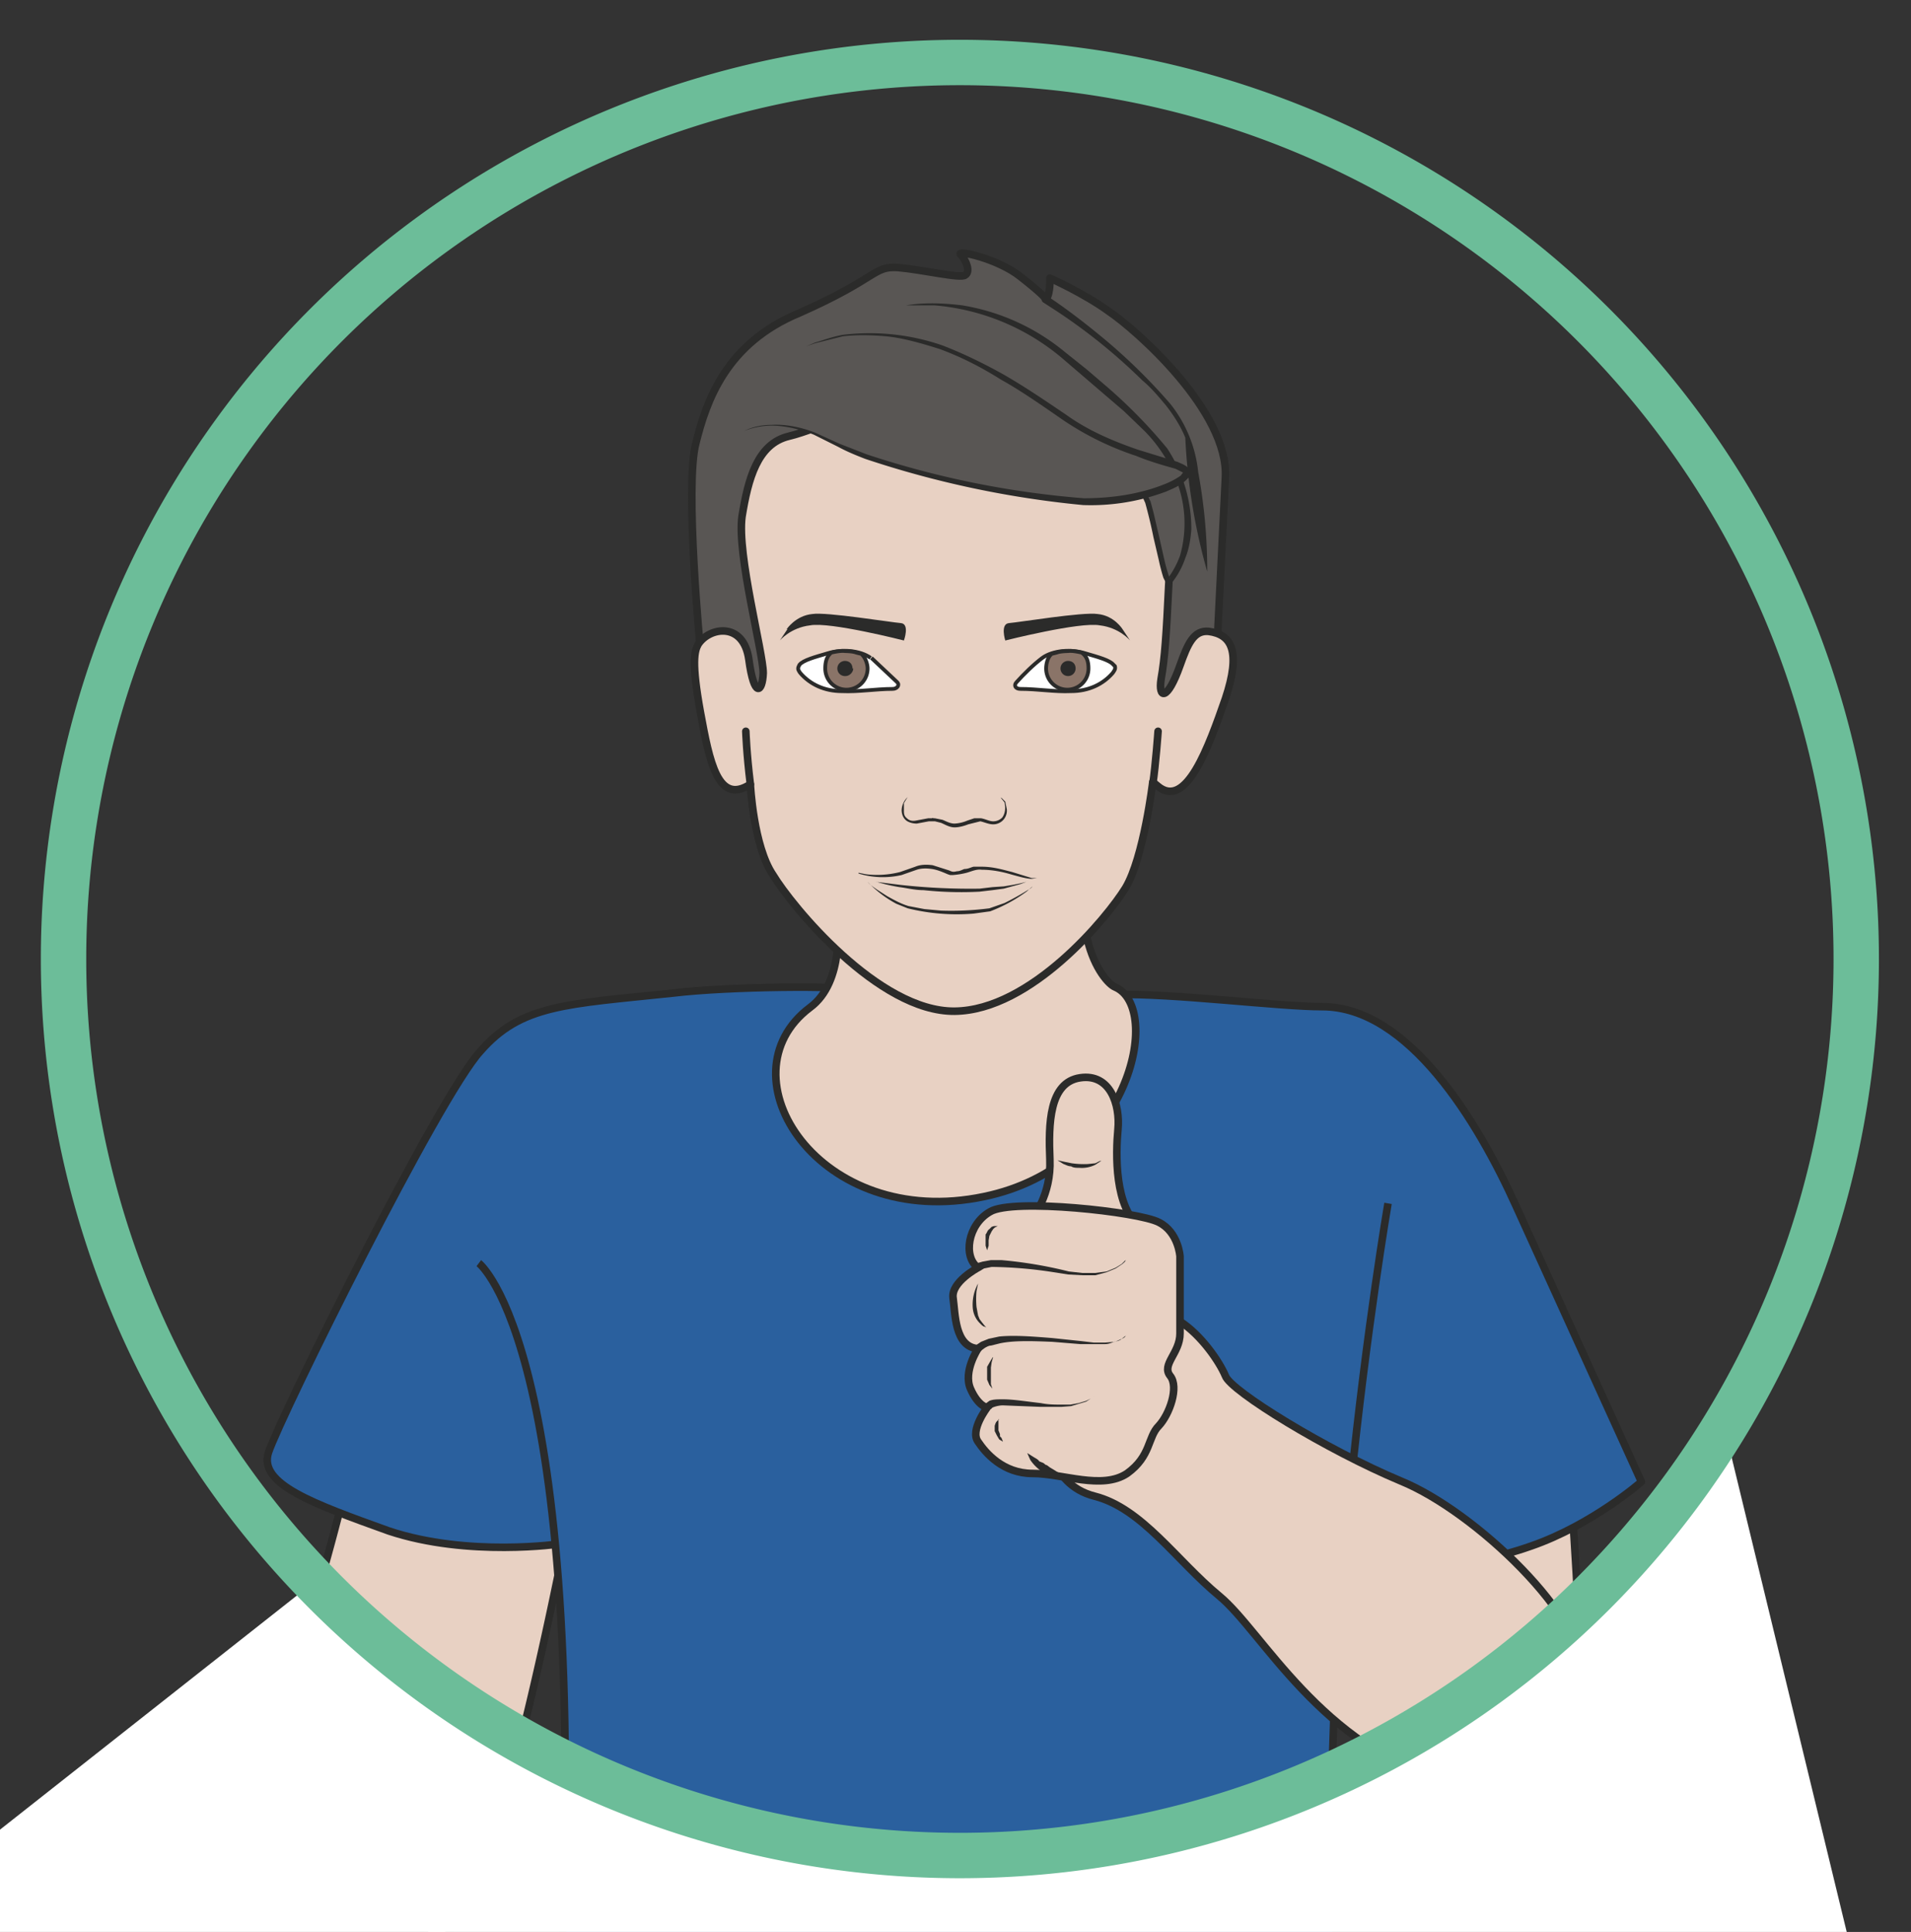
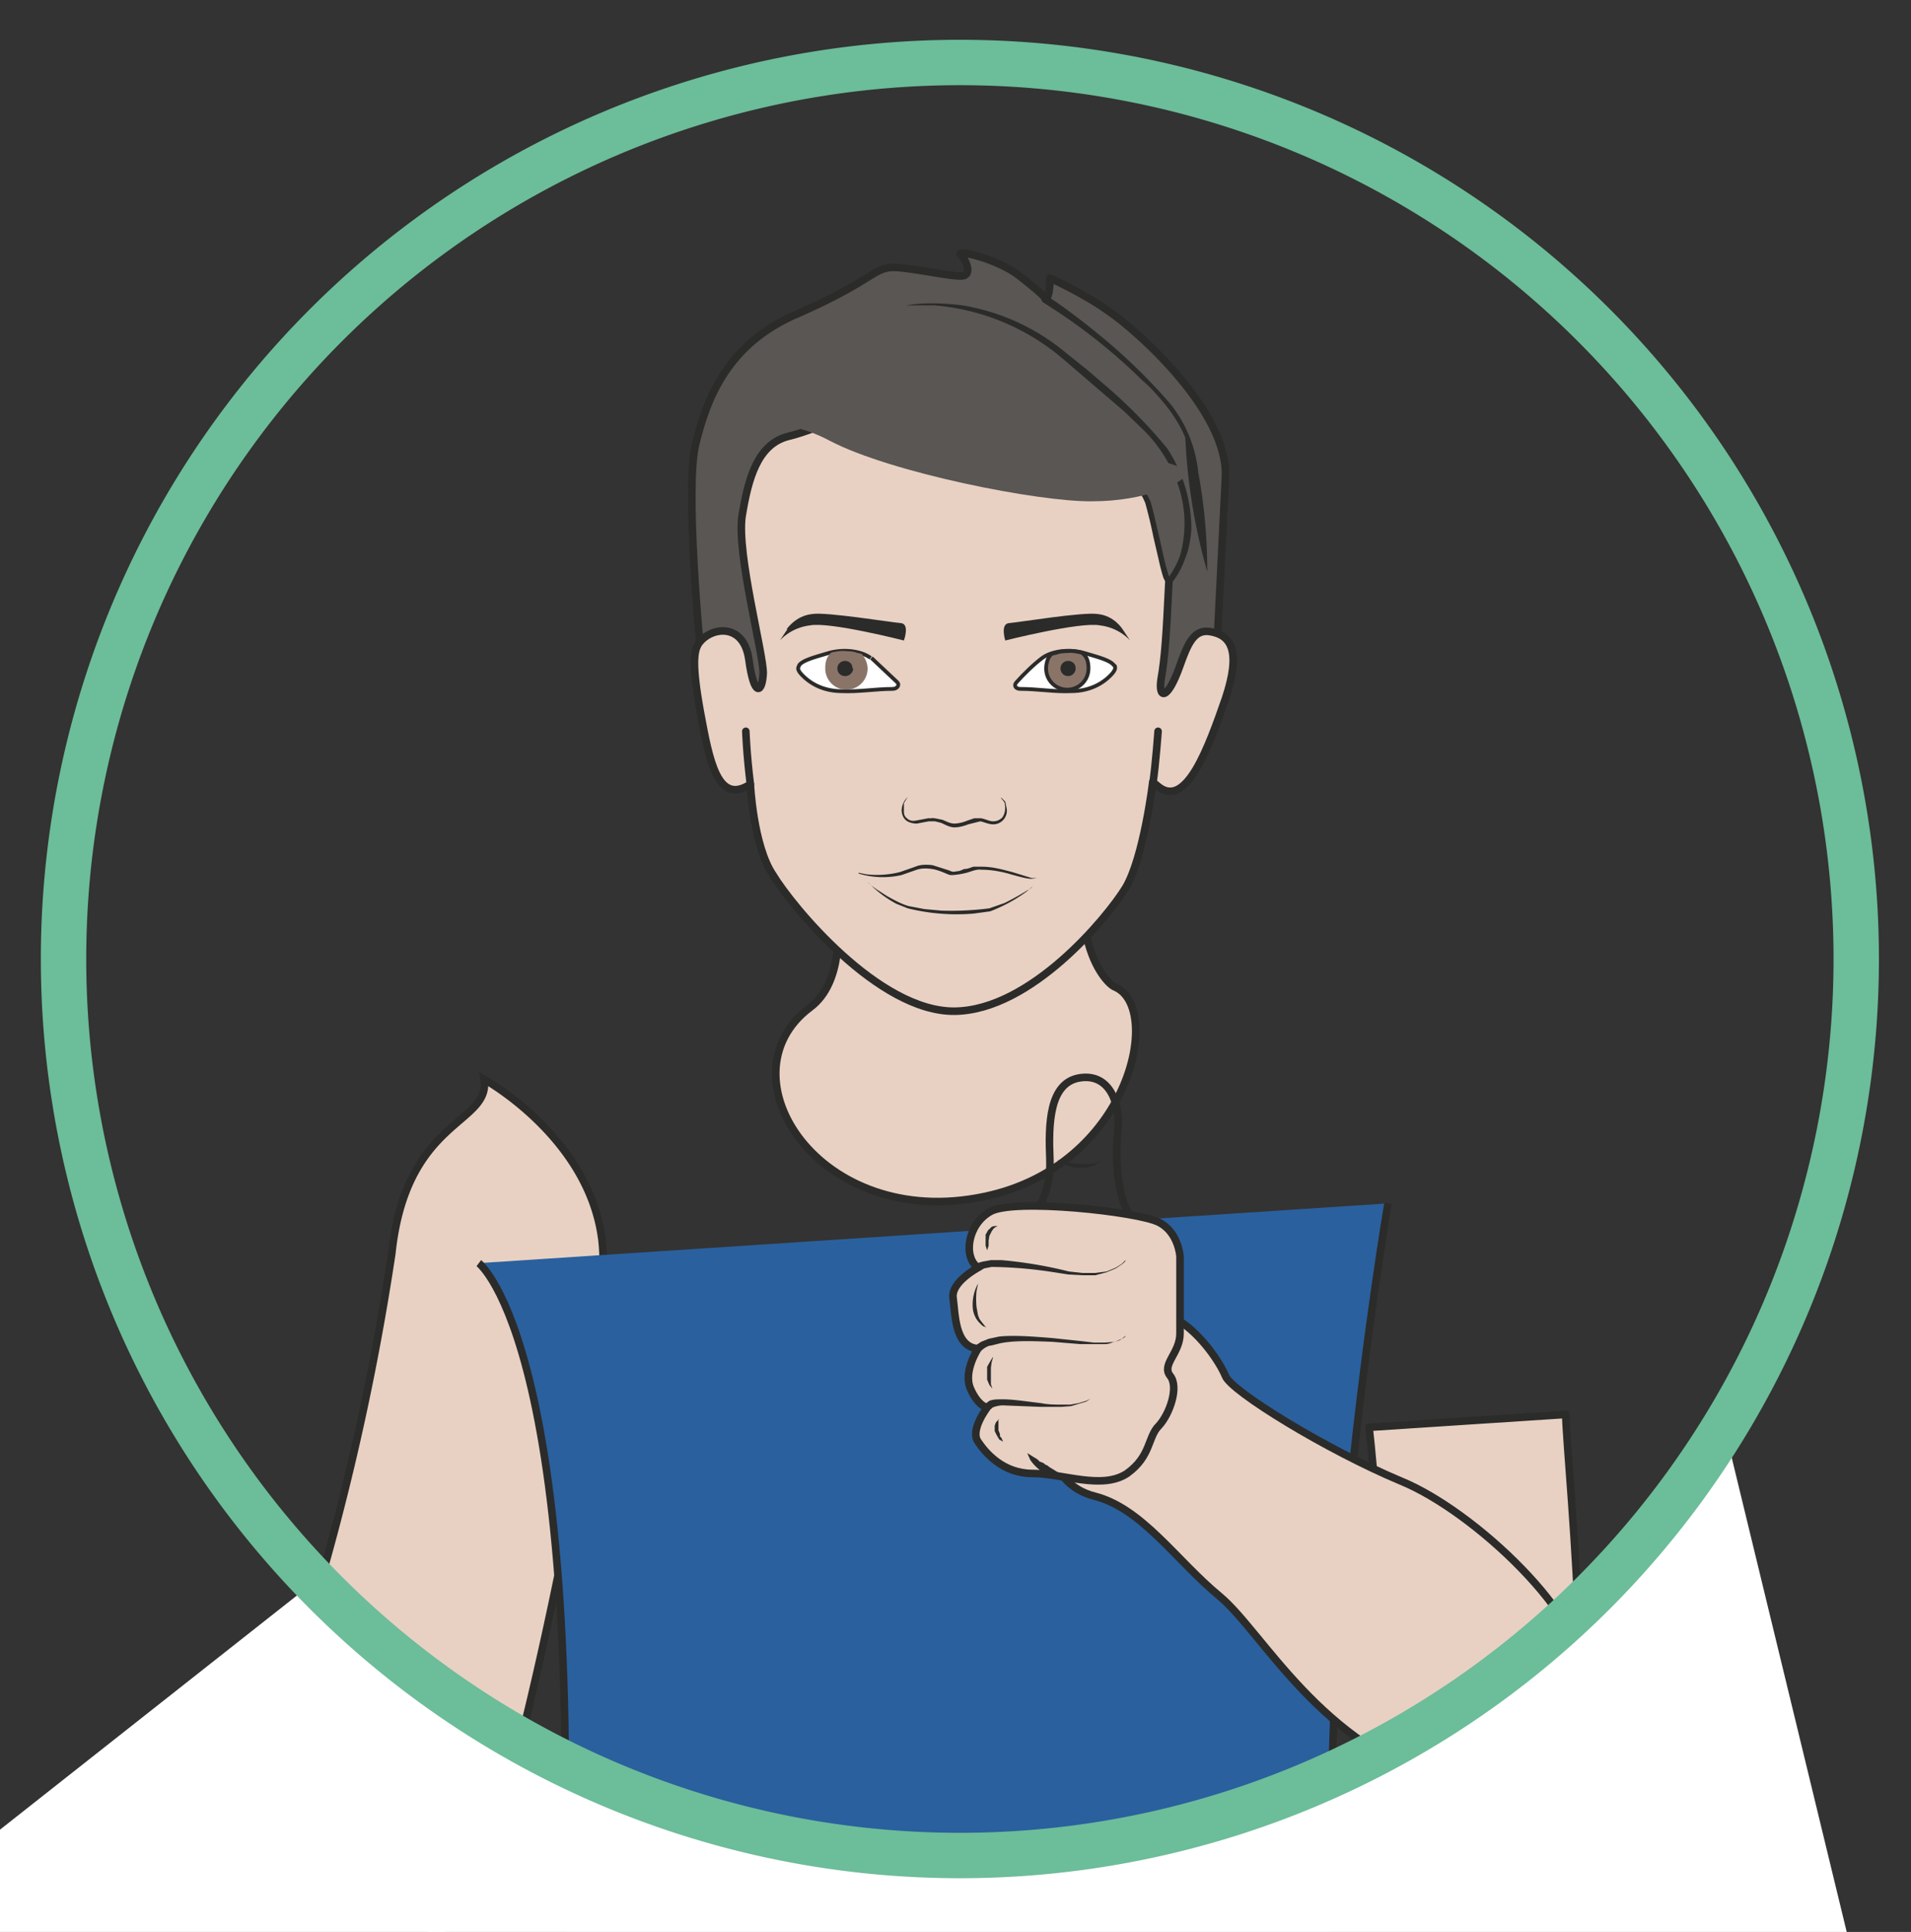
<svg xmlns="http://www.w3.org/2000/svg" viewBox="0 0 315.8 319.2">
  <rect x="0" y="0" width="315.8" height="319.2" fill="#333333" stroke="none" />
  <defs>
    <clipPath id="a">
      <path d="M0 255.4h252.6V0H0v255.4z" />
    </clipPath>
    <clipPath id="b">
      <path d="M0 255.4h252.6V0H0v255.4z" />
    </clipPath>
  </defs>
  <g clip-path="url(#a)" transform="matrix(1.25 0 0 -1.25 0 319.2)">
    <path d="M64 112.7c.9-6-10.3-5.1-12.2-23a339.7 339.7 0 00-11.5-50.3C37.5 32.3 20 16.2 22.6 15.1c2.6-1 14 1.6 17.2 2.8C42.9 19.2 60.7-3.7 57.9-6 54.1-9.2 63.2 6 67.4 20c3 10 13.7 57.5 12.2 71.3C78 105 64 112.7 64 112.7" fill="#e8d1c3" />
    <path d="M64 112.7c.9-6-10.3-5.1-12.2-23a339.7 339.7 0 00-11.5-50.3C37.5 32.3 20 16.2 22.6 15.1c2.6-1 14 1.6 17.2 2.8C42.9 19.2 60.7-3.7 57.9-6 54.1-9.2 63.2 6 67.4 20c3 10 13.7 57.5 12.2 71.3C78 105 64 112.7 64 112.7z" stroke="#2b2b2a" stroke-miterlimit="10" fill="none" />
    <path stroke-linejoin="round" d="M184 33.1c-1.3 13.8-2.4 28.6-3 33.6l26 1.7c0-2.9 1.5-18 1.8-31" stroke="#2b2b2a" stroke-linecap="round" stroke-miterlimit="10" fill="#e8d1c3" />
-     <path stroke-linejoin="round" d="M74.1 51.3S61.9 49.5 51.4 53c-10 3.6-17.3 6.2-15.9 10.4 1.7 5 22.5 47 28 53 5.4 6.2 11.3 6.2 25.5 7.7 7.5.9 22.9 1 23.6.4 11-7.4 27.3-.7 34.9-.6 7.5.2 21.5-1.6 27.3-1.6 11.4 0 20.6-15.2 25.6-26.3L217 59.5s-6.5-5.7-14.6-8.5c-8.8-3.1-23.2-5-25-5" stroke="#2b2b2a" stroke-miterlimit="10" fill="#2a609e" />
    <path stroke-linejoin="round" d="M183.5 96.3s-11.3-66-6-104.6c1-8 1.3-44.6.7-47.3-.6-2.8-3.7 4.3-36 2.3s-23.2 2.9-25.1 2c-32.4-2-29.3-2-30.2.6-1 2.7-13.3 31.5-13 39.6C78.4 77 63.3 88.4 63.3 88.4" stroke="#2b2b2a" stroke-miterlimit="10" fill="#2a609e" />
    <path d="M106.4 153.3s3.2-10.4 4.3-19.7c0 0 1-8-3.6-11.4-12-9 1.2-29.6 23-25 19.3 4 23.7 25 17.3 27.7-1.5.6-7.8 8-1.4 25 6.5 16.8-39.6 3.4-39.6 3.4" fill="#e8d1c3" />
    <path stroke-linejoin="round" d="M106.4 153.3s3.2-10.4 4.3-19.7c0 0 1-8-3.6-11.4-12-9 1.2-29.6 23-25 19.3 4 23.7 25 17.3 27.7-1.5.6-7.8 8-1.4 25 6.5 16.8-39.6 3.4-39.6 3.4z" stroke="#2b2b2a" stroke-linecap="round" stroke-miterlimit="10" fill="none" />
    <path d="M160.8 168l1.2 24.2c.5 8.7-11.7 19.5-15.4 22-3.3 2.4-7.8 4.4-7.8 4.4s.1-2-.5-2.8c0 0-.2.5-3.4 3-3 2.4-8.6 3.6-7.9 2.9.8-.8 1.3-2.3.6-2.7-.6-.5-5.5.7-8.9 1-3.3.2-2.6-1.4-13-6C96 210 93.4 202.4 92 196.8c-1.5-5.6.6-27.5.6-27.4 0 0 36.3-48 68.3-1.3" fill="#595654" />
    <path stroke-linejoin="round" d="M160.8 168l1.2 24.2c.5 8.7-11.7 19.5-15.4 22-3.3 2.4-7.8 4.4-7.8 4.4s.1-2-.5-2.8c0 0-.2.5-3.4 3-3 2.4-8.6 3.6-7.9 2.9.8-.8 1.3-2.3.6-2.7-.6-.5-5.5.7-8.9 1-3.3.2-2.6-1.4-13-6C96 210 93.4 202.4 92 196.8c-1.5-5.6.6-27.5.6-27.4 0 0 36.3-48 68.3-1.3z" stroke="#2b2b2a" stroke-linecap="round" stroke-miterlimit="10" fill="none" />
    <path d="M138.5 216.2s2.8-1.8 6.7-5a75.5 75.5 0 009.5-9.2 17.2 17.2 0 003.7-9 71.7 71.7 0 001.2-13.2 77.7 77.7 0 00-2.9 17.7c-.6 1.5-1.5 2.9-2.5 4.2-1 1.2-2 2.4-3.2 3.4a75 75 0 01-11.1 9l-2 1.3a.5.5 0 10.6.8z" fill="#2b2b2a" />
    <path d="M153.5 165.6c-.4-2.6.8-3 2.5 1.8 1 2.8 1.8 4.7 3.8 4.5 3-.4 4.3-2.6 2.2-8.9-2.2-6.3-5.2-14.8-9-11.5l-.6.5s-1.2-10-3.6-14c-2.4-3.9-12.5-16.2-22.6-16.3s-21.6 14-24 18c-2.6 3.8-3 12-3 12-4.3-2.8-5.4 3-6.6 9.5-1.2 6.6-.8 8.1-.3 9 1.5 2.3 6 3 6.7-2 .7-5.2 1.8-4.4 1.9-1.8 0 2.7-3.5 15.7-2.8 20.7.8 4.9 2 9.6 6.2 10.6s10 4.4 16.2 3.6c6.3-.8 13.8-6.1 21-4.8 10.8 2 13.6-9.9 13-18.6-.3-6.3-.5-9.5-1-12.3" fill="#e8d1c3" />
    <path stroke-linejoin="round" d="M153.5 165.6c-.4-2.6.8-3 2.5 1.8 1 2.8 1.8 4.7 3.8 4.5 3-.4 4.3-2.6 2.2-8.9-2.2-6.3-5.2-14.8-9-11.5l-.6.5h0s-1.2-10-3.6-14c-2.4-3.9-12.5-16.2-22.6-16.3s-21.6 14-24 18c-2.6 3.8-3 12-3 12-4.3-2.8-5.4 3-6.6 9.5-1.2 6.6-.8 8.1-.3 9 1.5 2.3 6 3 6.7-2 .7-5.2 1.8-4.4 1.9-1.8 0 2.7-3.5 15.7-2.8 20.7.8 4.9 2 9.6 6.2 10.6s10 4.4 16.2 3.6c6.3-.8 13.8-6.1 21-4.8 10.8 2 13.6-9.9 13-18.6-.3-6.3-.5-9.5-1-12.3z" stroke="#2b2b2a" stroke-linecap="round" stroke-miterlimit="10" fill="none" />
    <path d="M119.8 215s10.6 2 21.4-7c10.8-9.1 12.7-11 14.6-15.8 3.4-8.4-1.2-13.7-1.2-13.7-1.1 0-2.2 11.9-4 12-4.7.2-9.1-.2-11.8 2.1" fill="#595654" />
    <path d="M119.8 215c2.4.4 5 .3 7.4 0a28.5 28.5 0 0013.5-6.1l3-2.4 2.8-2.4a67.3 67.3 0 007.8-8 19.4 19.4 0 003.2-10.7c-.1-1.3-.3-2.6-.8-3.8-.4-1.2-1-2.3-1.8-3.3l-.3-.2-.4.2-.2.3-.2.4a26 26 0 00-.6 2.3l-.7 3a65.6 65.6 0 01-1.1 4.6c-.2.4-.4 1-.7 1.2h-.5l-.8.1h-1.6a48.3 48.3 0 00-6.2.9 7.5 7.5 0 00-2.8 1.5c1.7-1.3 3.8-1.6 5.9-1.7h5.5l.4-.1s.4 0 .5-.2c.6-.5.7-1 1-1.5l.4-1.5.7-3 .7-3.1a25.6 25.6 0 01.7-2.5c0-.1.2-.1 0 0l-.3-.2c.7.9 1.3 2 1.7 3.1a15.6 15.6 0 01-.7 10.5 18.7 18.7 0 01-4 6l-2.7 2.6-2.8 2.4-2.8 2.4-2.8 2.4a30 30 0 01-16.7 6.8h-3.7" fill="#2b2b2a" />
    <path d="M97.2 197.8s4.6 3.5 12.5-.7c8-4.2 27.6-8.1 34.7-8 7 0 12.1 2.4 12.5 3.7.5 1.3-8.5 2-16.1 7.3-7.6 5.3-20.9 14.9-34.2 9.5" fill="#595654" />
-     <path d="M97.2 197.8l1.2.6c.8.4 2 .8 3.6.8 1.6.1 3.6-.2 5.7-1l3.3-1.5 3.6-1.4a121.4 121.4 0 0128.7-5.8c3.5 0 7.2.5 10.5 1.8.8.3 1.6.7 2.3 1.2l.3.4s0 .2 0 0c.1-.1 0 0 0 0l-1 .5c-1.8.5-3.5 1-5.2 1.7a39.1 39.1 0 00-9.6 4.7c-2.9 2-5.6 3.9-8.3 5.4-2.7 1.7-5.3 3-8 4-2.5.8-5 1.5-7.1 1.7-2.2.2-4.2.2-5.8 0l-3.6-.9-1.2-.4 1.2.5c.8.2 2 .7 3.6 1a29.4 29.4 0 0013.2-1.4c2.6-1 5.3-2.3 8-3.8 2.8-1.6 5.6-3.5 8.4-5.4 2.8-2 6-3.4 9.5-4.6l5.2-1.6c.4-.2.8-.3 1.3-.7.2 0 .3-.2.4-.5l-.1-.7-.6-.6c-.8-.7-1.6-1-2.5-1.4a28.4 28.4 0 00-11-1.8 129.8 129.8 0 00-28.8 6.1c-1.3.5-2.5 1-3.6 1.6l-3.2 1.6c-2 .8-4 1.2-5.6 1.2a10 10 0 01-3.6-.7l-1.2-.6" fill="#2b2b2a" />
    <path d="M98.6 158.7s.1-3 .6-7M153.1 158.7s-.3-4.3-.7-7" stroke="#2b2b2a" stroke-linecap="round" stroke-miterlimit="10" fill="none" />
    <path d="M115.2 168.4l3.4-3.2c.4-.4 0-.9-.6-.9-2.2 0-4.5-.4-6.7-.3-2.3 0-4.2.9-5.5 2.4-.2.3-.4.5-.2.9l.1.2c.5.6 2 1 3.7 1.5 1.9.6 4.3.4 5.7-.6" stroke="#2b2b2a" stroke-miterlimit="10" stroke-width=".5" fill="#fff" />
    <path d="M114 168.8c.4-.4.7-1.2.7-1.8a2.8 2.8 0 00-5.6 0c0 .9.2 1.6.8 2.1 0 0 1.2.3 1.8.2 0 0 1 0 1.5-.2l.8-.2" fill-rule="evenodd" fill="#8a7468" />
-     <path stroke-linejoin="round" d="M114 168.8c.4-.4.7-1.2.7-1.8a2.8 2.8 0 00-5.6 0c0 .9.2 1.6.8 2.1 0 0 1.2.3 1.8.2 0 0 1 0 1.5-.2l.8-.2z" stroke="#2b2b2a" stroke-linecap="round" stroke-miterlimit="10" stroke-width=".5" fill="none" />
    <path d="M112.8 167c0-.5-.5-1-1-1a1 1 0 00-1.1 1c0 .6.5 1 1 1 .6 0 1-.4 1-1" fill-rule="evenodd" fill="#2b2b2a" />
    <path d="M137.8 168.4c-1.2-.9-2.5-2.2-3.4-3.2-.4-.4-.2-.9.5-.9 2.3 0 4.5-.4 6.7-.3 2.3 0 4.2.9 5.5 2.4.2.3.4.5.3.9l-.2.2c-.5.6-2 1-3.7 1.5-1.9.6-4.3.4-5.7-.6" stroke="#2b2b2a" stroke-miterlimit="10" stroke-width=".5" fill="#fff" />
    <path d="M138.9 168.8c-.4-.4-.6-1.2-.6-1.8a2.8 2.8 0 115.6 0c0 .9-.2 1.6-.9 2.1 0 0-1.2.3-1.8.2 0 0-1 0-1.5-.2l-.8-.2" fill-rule="evenodd" fill="#8a7468" />
    <path stroke-linejoin="round" d="M138.9 168.8c-.4-.4-.6-1.2-.6-1.8a2.8 2.8 0 115.6 0c0 .9-.2 1.6-.9 2.1 0 0-1.2.3-1.8.2 0 0-1 0-1.5-.2l-.8-.2z" stroke="#2b2b2a" stroke-linecap="round" stroke-miterlimit="10" stroke-width=".5" fill="none" />
    <path d="M140.2 167c0-.5.4-1 1-1s1 .5 1 1c0 .6-.4 1-1 1a1 1 0 01-1-1" fill-rule="evenodd" fill="#2b2b2a" />
    <path d="M120 150l-.2-.3-.3-.5v-1c0-.3 0-.7.4-1 .3-.3.7-.4 1.2-.3l1.6.3h.5s.1.1.2 0h.2l1-.2c.5-.2 1-.5 1.6-.5a5 5 0 011.7.4l.9.3h.9c.6-.1 1.1-.4 1.6-.4s.9.2 1.2.5c.5.7.4 1.5.3 2l-.4.5-.1.1h.1l.5-.5.2-1a1.8 1.8 0 00-1.8-2c-.6 0-1.2.3-1.7.4l-1.6-.4c-.5-.2-1.2-.4-1.8-.4-.7 0-1.3.4-1.8.6l-.8.2h-.2H122.8l-1.6-.3c-.6 0-1.2.2-1.5.5-.4.4-.5.9-.5 1.3a2.5 2.5 0 00.6 1.5l.1.1M114.7 138.8c.3-.4.8-.7 1.2-1l1.4-.9c.9-.5 1.8-1 2.8-1.3l2.1-.4 2.2-.2a39 39 0 016.4.3l2 .7a35.5 35.5 0 012.9 1.6c.3.2.6.3.8.6l-.8-.7a20.4 20.4 0 00-4.8-2.6l-2.2-.3a27 27 0 00-8.7.7l-1.5.6a15 15 0 00-3.8 2.9M113.5 140l1-.2a12.4 12.4 0 014.5.3l2 .7c.7.3 1.5.3 2.3.2l2.2-.7c.4-.2.6-.2 1-.1.4 0 .7.2 1 .3.5 0 .8.2 1.2.3h1.1c1.5 0 2.8-.4 4-.7l2.6-.8h.7l-.7-.1c-.7 0-1.7.3-2.8.6-1 .3-2.4.6-3.8.6-.7.1-1.3-.2-2-.4a10.7 10.7 0 00-1.8-.3h-.2-.2l-.3.1c-.7.3-1.4.6-2.1.7-.7.1-1.4.1-2-.1l-2-.7a11 11 0 00-5.7.2" fill="#2b2b2a" />
    <path d="M104 172.2s1.2 1.8 3.4 2c1.8.3 10.4-1.1 11.7-1.2 1.2-.1.4-2.3.4-2.3s-9.8 2.5-12.4 2c-2.6-.3-4-2-4-2l1 1.5zM148.4 172.2s-1.1 1.8-3.3 2c-1.9.3-10.4-1.1-11.7-1.2-1.2-.1-.5-2.3-.5-2.3s9.9 2.5 12.5 2c2.6-.3 4-2 4-2l-1 1.5z" fill-rule="evenodd" fill="#2b2b2a" />
-     <path d="M115.8 138.8l3.2-.4a84.8 84.8 0 0110.5-.5l1.7.2 1.5.1 1.2.2 1 .2.8.2-.8-.3-2.2-.6-1.5-.2-1.7-.2a47 47 0 00-7.4.2c-1.2 0-2.3.3-3.2.4-1.8.3-3 .7-3 .7" fill="#2b2b2a" />
    <path stroke-linejoin="round" d="M153.7 89s-.6-6.6 2.3-8.3c2.8-1.8 5.2-5.3 6-7.2.7-2 13.4-9.8 23.2-13.9 9.8-4 24.7-18.2 24.1-26-.5-7.6-.7-18.6-17.7-13.9-17 4.7-24.7 20-30.4 24.7S151 56 144.7 57.6s-6.3 8.7-6.3 8.7" stroke="#2b2b2a" stroke-linecap="round" stroke-miterlimit="10" fill="#e8d1c3" />
-     <path d="M136.5 94.4s2.5 3 2.3 7.7-.1 10.2 4 10.8c4 .6 5.3-3.6 5-6.8s-.5-10.4 3-13c3.6-2.6-14.3 1.3-14.3 1.3" fill="#e8d1c3" />
    <path stroke-linejoin="round" d="M136.5 94.4s2.5 3 2.3 7.7-.1 10.2 4 10.8c4 .6 5.3-3.6 5-6.8s-.5-10.4 3-13c3.6-2.6-14.3 1.3-14.3 1.3z" stroke="#2b2b2a" stroke-linecap="round" stroke-miterlimit="10" fill="none" />
    <path d="M156 89.3s-.2 3.2-2.8 4.5c-2.7 1.4-19.3 3.2-22.3 1.4-3-1.7-3.6-6-1.6-7.4 0 0-3.6-1.9-3.3-4s.2-6.5 3.3-6.7c0 0-2-3-1-5.3s2.2-2.5 2.2-2.5-2.3-3-1.2-4.5c1-1.5 3.3-4.2 7.2-4.2 4 0 9.2-2.2 12.5 0 3.2 2.3 2.7 4.8 4.2 6.3 1.4 1.5 2.7 5.1 1.5 6.6-1.2 1.5 1.3 3 1.3 5.6v10.2z" fill="#e8d1c3" />
    <path stroke-linejoin="round" d="M156 89.3s-.2 3.2-2.8 4.5c-2.7 1.4-19.3 3.2-22.3 1.4-3-1.7-3.6-6-1.6-7.4 0 0-3.6-1.9-3.3-4s.2-6.5 3.3-6.7c0 0-2-3-1-5.3s2.2-2.5 2.2-2.5-2.3-3-1.2-4.5c1-1.5 3.3-4.2 7.2-4.2 4 0 9.2-2.2 12.5 0 3.2 2.3 2.7 4.8 4.2 6.3 1.4 1.5 2.7 5.1 1.5 6.6-1.2 1.5 1.3 3 1.3 5.6v10.2z" stroke="#2b2b2a" stroke-linecap="round" stroke-miterlimit="10" fill="none" />
    <path d="M139.8 102l.9-.2 1-.2a11.2 11.2 0 012.1-.1l1 .1.6.3h.2l-.2-.1-.6-.4a4 4 0 00-2.1-.4c-.4 0-.8 0-1.1.2-.4 0-.7.2-1 .3l-.8.5M149 89l-.2-.2c0-.2-.2-.3-.4-.5l-.9-.6-1.2-.5-1.5-.4H143.1l-1.9.1-1.9.3a56.7 56.7 0 01-8.2.7l-1-.2-.5-.3-.6.8.2.2.7.2 1.1.2h1.4a57 57 0 008.9-1.5l1.8-.2H144.8l1.5.2 1.2.5.8.5.5.5.1.1M149 79l-.2-.2c0-.1-.2-.3-.5-.4-.2-.2-.5-.3-1-.4-.3-.1-.7-.3-1.2-.3h-3.3l-3.7.3c-2.5.1-5 .2-6.9-.2l-1.2-.3c-.3 0-.6-.2-.8-.3l-.4-.3-.2-.2-.7.7.2.2.6.4 1 .4 1.4.3c2 .2 4.5 0 7-.2l3.8-.4 1.7-.2h1.5l1.3.1.9.4.5.4.1.1M144.7 70.8l-.5-.3-.6-.4-1-.3-1-.3-1.3-.1h-2.7l-5 .2c-.6 0-1.2-.2-1.4-.3l-.2-.2-1 .5a38 38 0 00.8.6c.5.2 1 .2 1.8.2 1.4 0 3.2-.3 5-.5 1-.2 1.9-.2 2.7-.2h1.2l1.1.2 1 .3.6.3.5.3M132 93.3h-.1l-.4-.2-.2-.2-.2-.3-.1-.2-.2-.4-.1-.6v-.7l-.2-.6-.2.6v1.5c.2.2.2.5.5.7l.3.3.3.1h.7M129.3 85.7l-.2-1a11.2 11.2 0 010-2.1l.2-1.1.2-.5.3-.4.4-.5.2-.2-.2.1c-.2 0-.4.2-.6.4a3.2 3.2 0 00-1 2.1 5.8 5.8 0 00.7 3.2M131.3 76l-.2-.7-.1-.7v-.8-.7-.7l.2-.6-.4.5-.3.7V74.7l.4.7.3.5M132 67.8v-.1-.4-.5-.5l.2-.5v-.3l.2-.2.2-.5-.5.3-.3.5-.3.6v.7l.1.3.1.2.4.4M135.8 63.3l.8-.5c.3-.2.6-.3.8-.6l.5-.2c.2-.1.3-.3.5-.3l.4-.3.5-.3.8-.5.9-.5h-1c-.4 0-.7 0-1 .2-.5 0-.8.3-1.2.5-.7.5-1.2 1-1.6 1.6l-.4.9" fill="#2b2b2a" />
  </g>
  <path d="M263.6 263L223 292.9l-47.5 12.8-34 1-50-16.1L52 261.3l-52 41v17h305.2L285 236 263.7 263z" fill="#fff" />
  <g clip-path="url(#b)" transform="matrix(1.25 0 0 -1.25 0 319.2)">
    <path d="M245.4 128.6a118.5 118.5 0 10-237 0 118.5 118.5 0 00237 0z" stroke="#6cbd99" stroke-miterlimit="10" stroke-width="6" fill="none" />
  </g>
</svg>